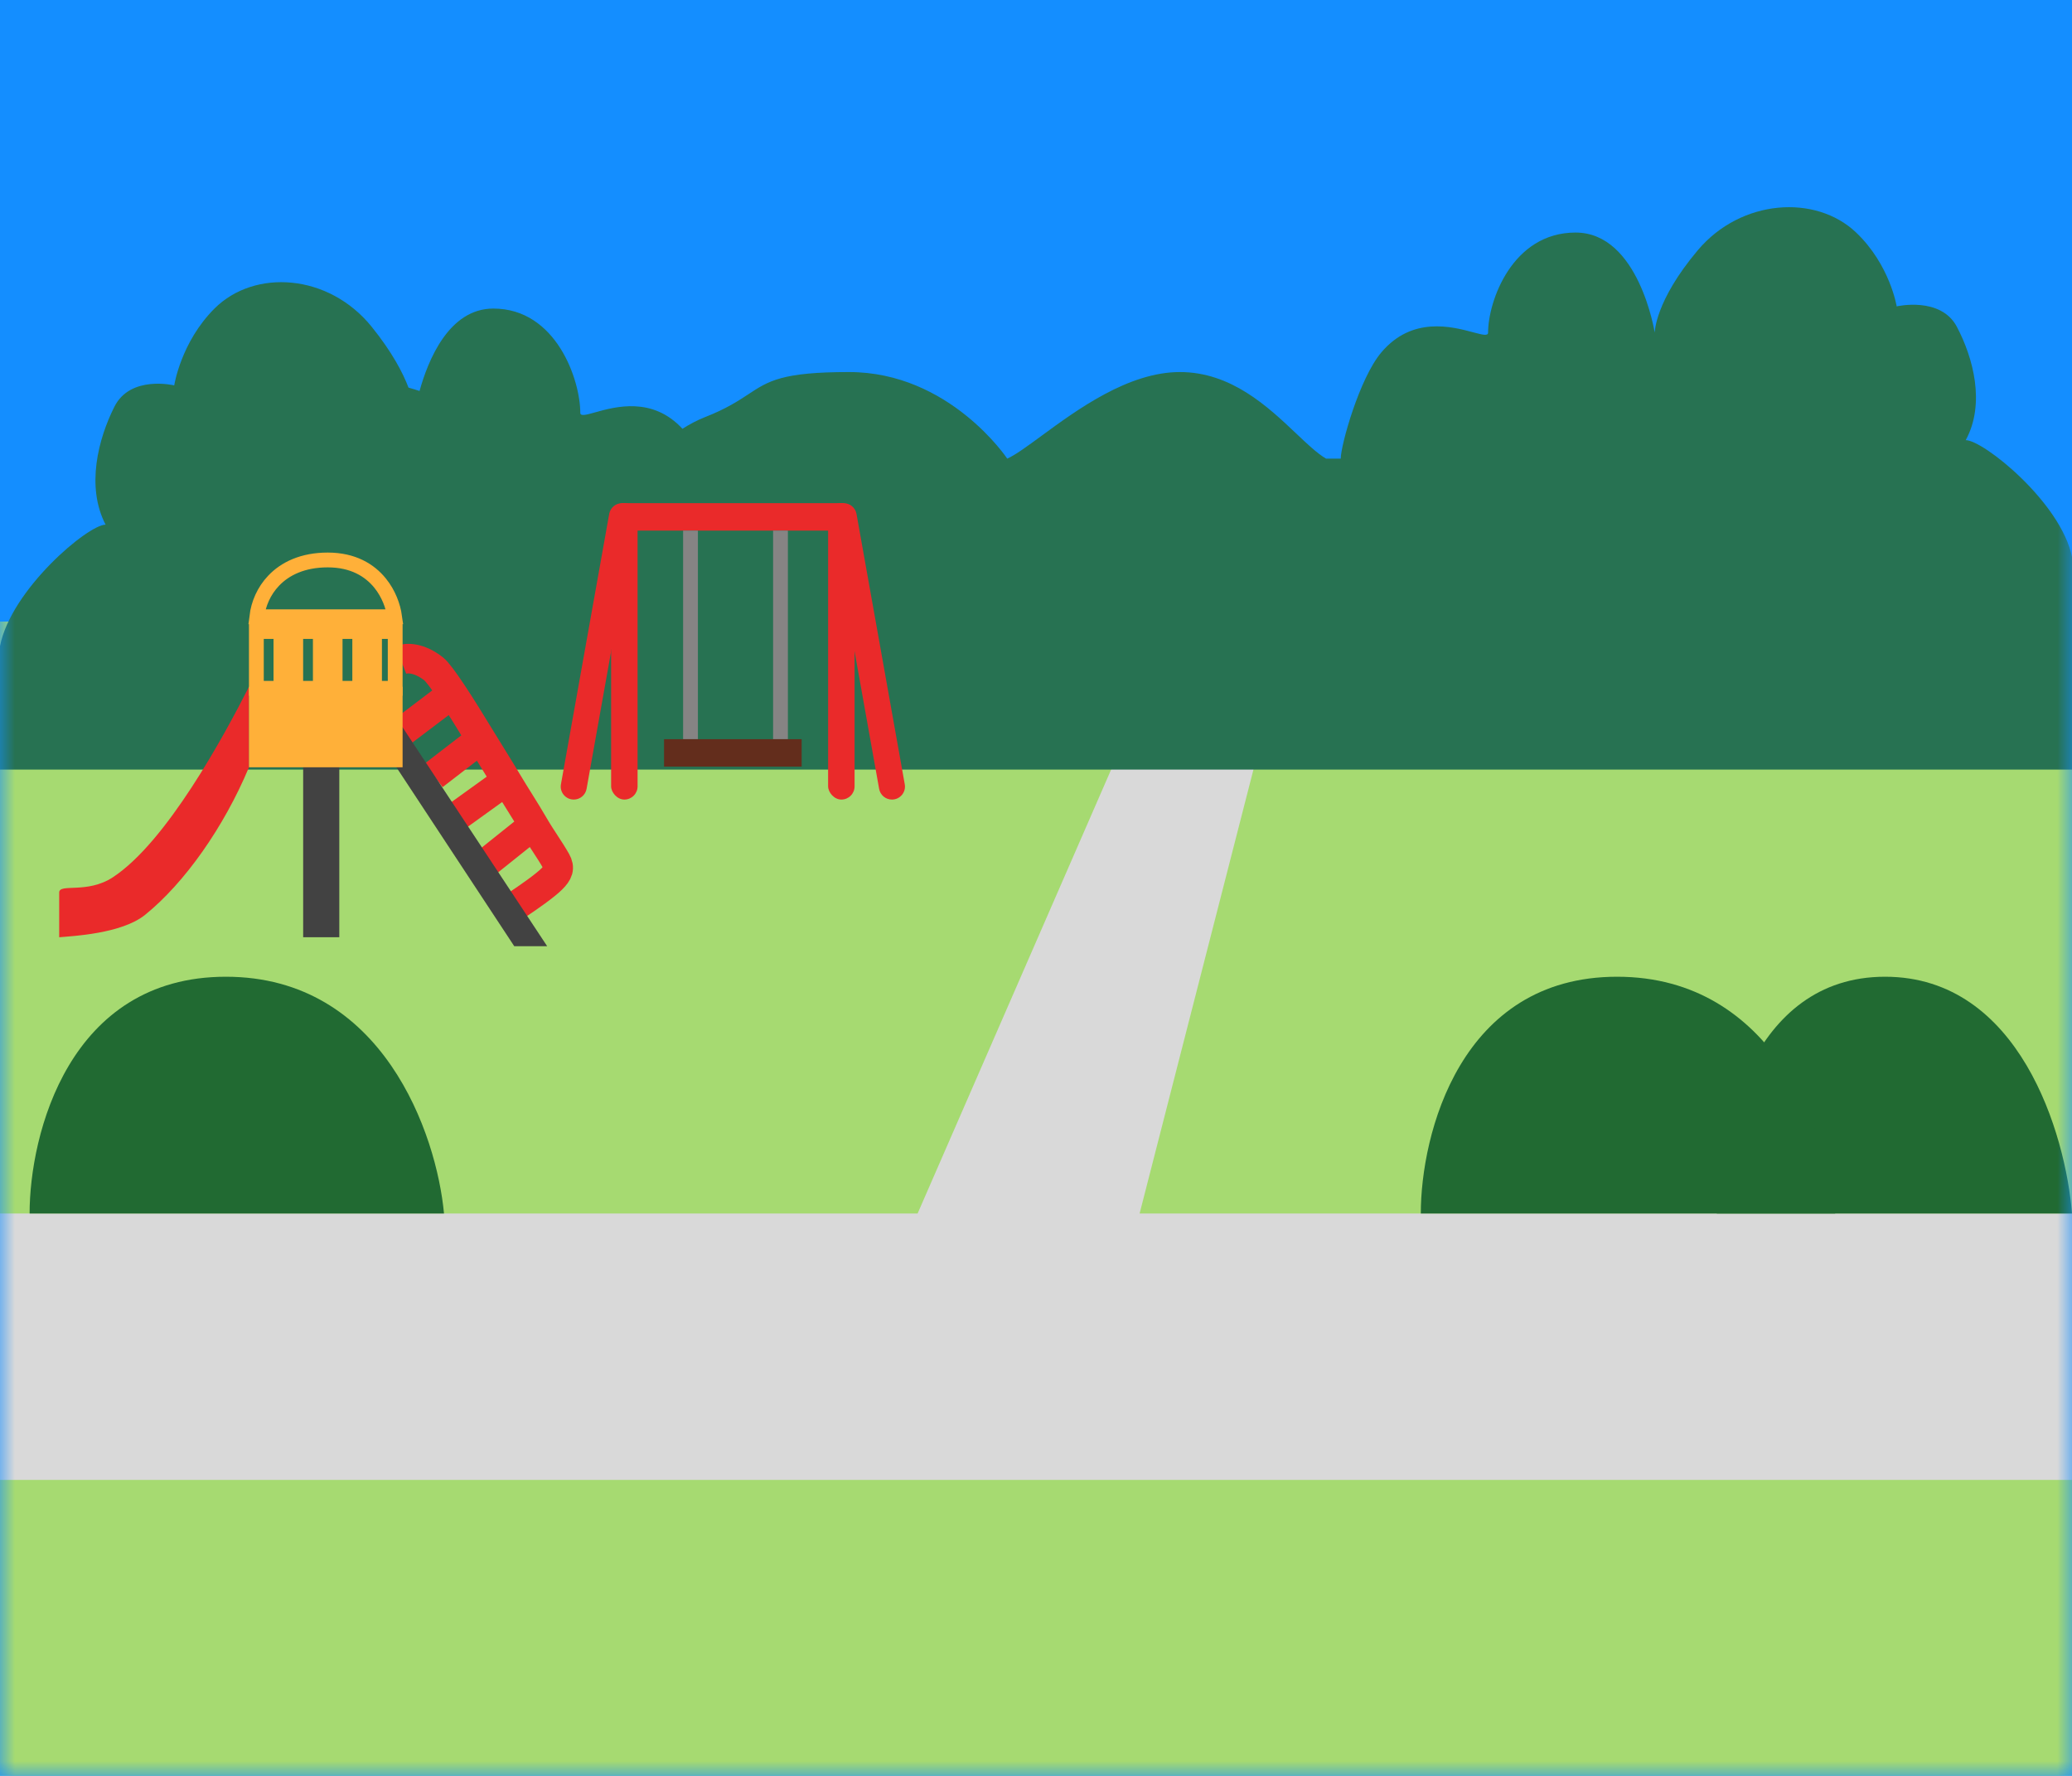
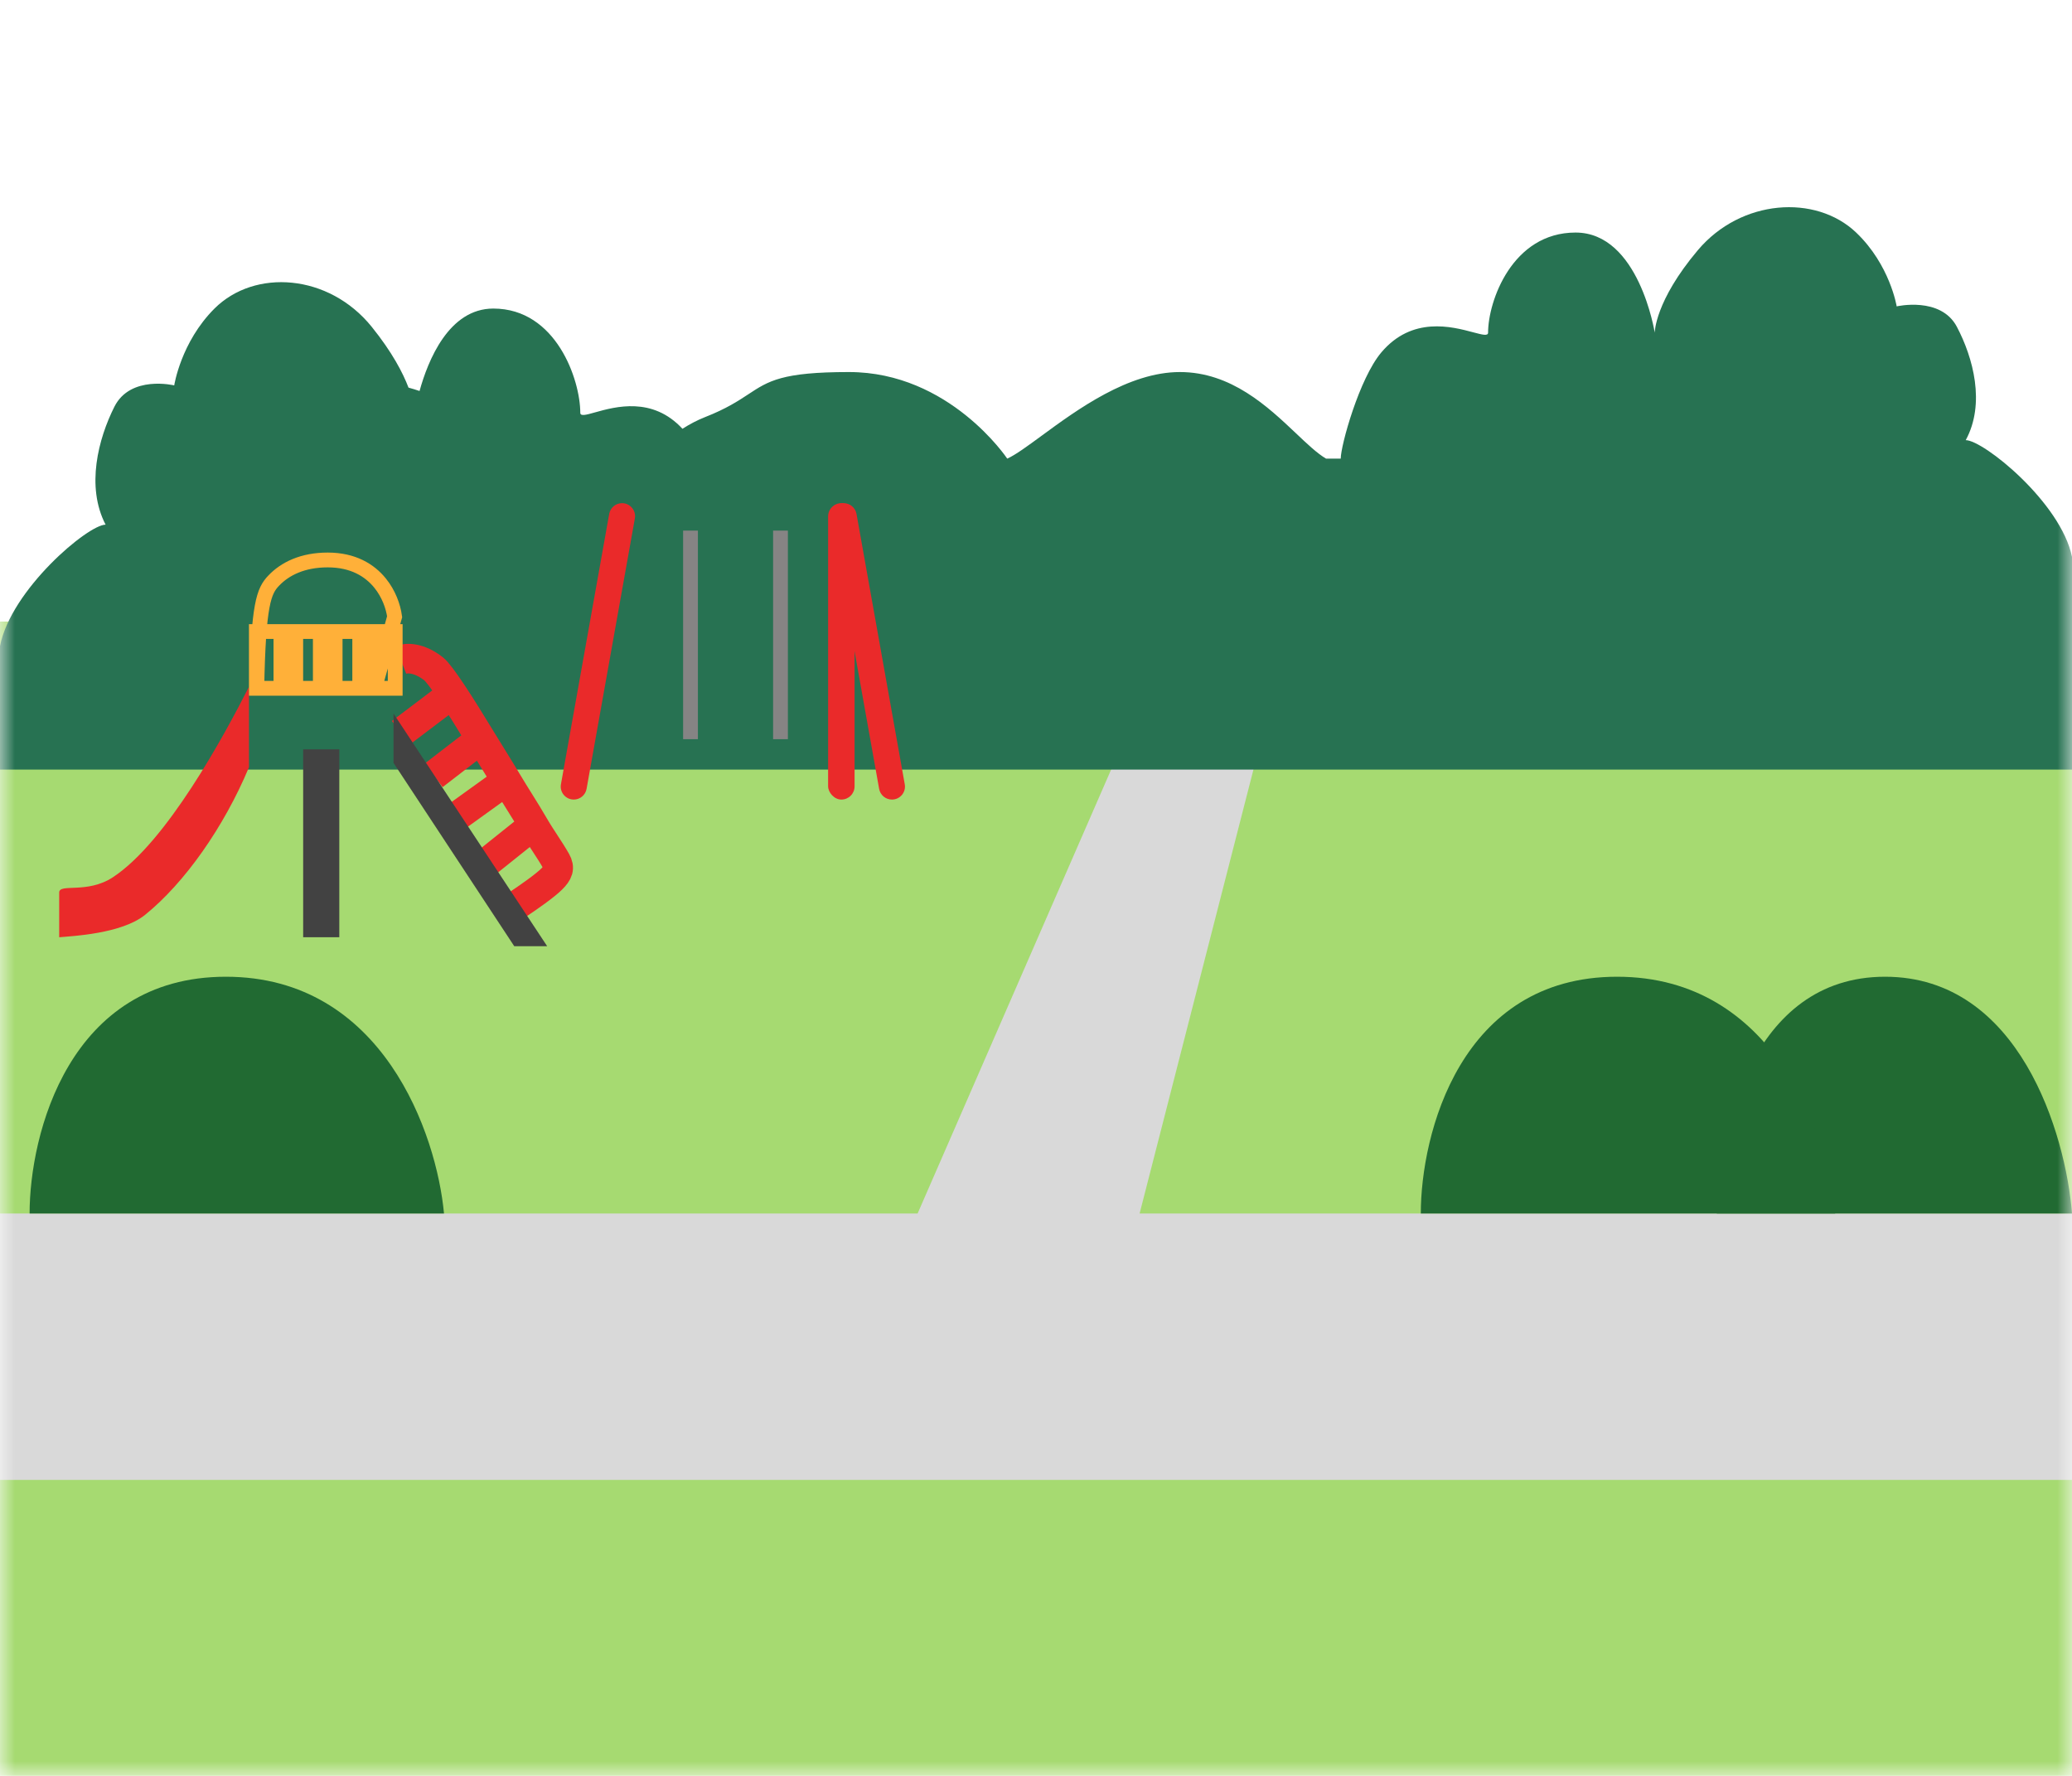
<svg xmlns="http://www.w3.org/2000/svg" width="70" height="60" viewBox="0 0 70 60" fill="none">
-   <rect width="70" height="60" fill="#148EFF" />
  <mask id="mask0_160_18" style="mask-type:alpha" maskUnits="userSpaceOnUse" x="0" y="0" width="70" height="60">
    <rect width="70" height="60" fill="#D9D9D9" />
  </mask>
  <g mask="url(#mask0_160_18)">
    <path d="M0 21H70V60H0V21Z" fill="#A6DA71" />
    <path d="M0 41H31L39.5 21.5H43.5L38.5 41H70V50H0V41Z" fill="#D9D9D9" />
    <path d="M7.632 33C2.326 33 1 38.333 1 41H15C14.754 38.333 12.937 33 7.632 33Z" fill="#216A32" />
    <path d="M63.684 33C59.137 33 58 38.333 58 41H70C69.79 38.333 68.232 33 63.684 33Z" fill="#216A32" />
    <path fill-rule="evenodd" clip-rule="evenodd" d="M70 22.268V18.815C69.626 16.978 67.007 14.871 66.41 14.871C67.083 13.633 66.658 12.079 66.111 11.042C65.565 10.006 64.077 10.351 64.077 10.351C64.077 10.351 63.853 8.948 62.708 7.857C61.342 6.555 58.819 6.724 57.361 8.451C55.903 10.179 55.903 11.239 55.903 11.239C55.903 11.239 55.371 7.857 53.229 7.857C51.087 7.857 50.273 10.179 50.273 11.239C50.273 11.361 50.08 11.309 49.769 11.227C49.051 11.035 47.707 10.676 46.667 11.906C45.923 12.785 45.295 15.051 45.295 15.495H44.798C44.498 15.317 44.165 15.002 43.786 14.642C42.837 13.744 41.597 12.57 39.861 12.57C38.122 12.57 36.392 13.84 35.186 14.725C34.706 15.077 34.309 15.369 34.028 15.495C34.028 15.495 32.083 12.57 28.681 12.57C26.42 12.57 25.964 12.87 25.284 13.319C24.94 13.545 24.539 13.81 23.82 14.092C23.558 14.195 23.303 14.329 23.056 14.487C22.043 13.391 20.788 13.741 20.105 13.932C19.796 14.019 19.604 14.072 19.604 13.945C19.604 12.842 18.795 10.425 16.666 10.425C15.164 10.425 14.459 12.178 14.174 13.21C14.05 13.168 13.925 13.13 13.801 13.096C13.612 12.599 13.25 11.9 12.56 11.044C11.111 9.246 8.604 9.07 7.246 10.425C6.108 11.561 5.886 13.021 5.886 13.021C5.886 13.021 4.408 12.662 3.865 13.741C3.322 14.819 2.898 16.437 3.567 17.726C2.974 17.726 0.372 19.919 0 21.83V26H32.366H70V22.821V22.268Z" fill="#277252" />
    <path d="M54.632 33C49.326 33 48 38.333 48 41H62C61.754 38.333 59.937 33 54.632 33Z" fill="#216A32" />
-     <rect x="20.646" y="17" width="0.894" height="10.014" rx="0.447" fill="#EA2A2A" />
    <path d="M20.581 17.363C20.619 17.153 20.801 17 21.015 17V17C21.288 17 21.496 17.248 21.448 17.517L19.817 26.652C19.779 26.862 19.597 27.014 19.384 27.014V27.014C19.11 27.014 18.902 26.767 18.951 26.497L20.581 17.363Z" fill="#EA2A2A" />
    <path d="M28.936 17.363C28.898 17.153 28.716 17 28.502 17V17C28.228 17 28.021 17.248 28.069 17.517L29.7 26.652C29.738 26.862 29.92 27.014 30.133 27.014V27.014C30.407 27.014 30.615 26.767 30.566 26.497L28.936 17.363Z" fill="#EA2A2A" />
    <rect x="27.977" y="17" width="0.894" height="10.014" rx="0.447" fill="#EA2A2A" />
-     <rect x="20.646" y="17" width="8.225" height="0.927" rx="0.464" fill="#EA2A2A" />
    <path d="M23.328 17.927V24.974" stroke="#868484" stroke-width="0.5" />
    <path d="M26.368 17.927V24.974" stroke="#868484" stroke-width="0.5" />
-     <rect x="22.434" y="24.974" width="4.649" height="0.927" fill="#632D1C" />
    <rect x="10.242" y="25.318" width="1.221" height="6.347" fill="#424242" />
    <path d="M4.9 30.91C6.231 29.837 7.564 27.949 8.411 25.923V23.203C7.564 24.871 5.629 28.447 3.814 29.639C2.943 30.211 2 29.835 2 30.154V31.666C2.443 31.626 4.106 31.55 4.9 30.91Z" fill="#EA2A2A" />
    <path d="M13.541 22.296C13.746 22.216 14.156 22.213 14.648 22.597C14.766 22.689 14.993 22.995 15.286 23.437M17.416 30.608C17.874 30.305 18.414 29.923 18.637 29.701C18.861 29.479 18.92 29.328 18.79 29.096C18.579 28.72 18.277 28.309 18.027 27.875M15.286 23.437L13.541 24.757M15.286 23.437C15.56 23.85 15.892 24.381 16.246 24.966M16.246 24.966L14.648 26.198M16.246 24.966C16.494 25.375 16.868 25.967 17.111 26.376M17.111 26.376L15.432 27.585M17.111 26.376C17.424 26.903 17.743 27.383 18.027 27.875M18.027 27.875L16.501 29.096" stroke="#EA2A2A" />
    <path d="M13.295 25.776V24.11L18.485 31.968H17.373L13.295 25.776Z" fill="#424242" />
-     <rect x="8.411" y="23.203" width="5.19" height="2.72" fill="#FFB039" />
-     <path d="M12.653 23.255V21.337H13.351V23.255H12.653ZM13.332 20.837H12.403H11.072H9.741H8.676C8.728 20.402 8.915 19.966 9.243 19.621C9.63 19.213 10.228 18.919 11.072 18.919C11.926 18.919 12.488 19.265 12.841 19.701C13.13 20.058 13.283 20.481 13.332 20.837ZM12.153 21.337V23.255H11.322V21.337H12.153ZM10.822 21.337V23.255H9.991V21.337H10.822ZM9.491 21.337V23.255H8.661V21.337H9.491Z" stroke="#FFB039" stroke-width="0.5" />
+     <path d="M12.653 23.255V21.337H13.351V23.255H12.653ZH12.403H11.072H9.741H8.676C8.728 20.402 8.915 19.966 9.243 19.621C9.63 19.213 10.228 18.919 11.072 18.919C11.926 18.919 12.488 19.265 12.841 19.701C13.13 20.058 13.283 20.481 13.332 20.837ZM12.153 21.337V23.255H11.322V21.337H12.153ZM10.822 21.337V23.255H9.991V21.337H10.822ZM9.491 21.337V23.255H8.661V21.337H9.491Z" stroke="#FFB039" stroke-width="0.5" />
  </g>
</svg>